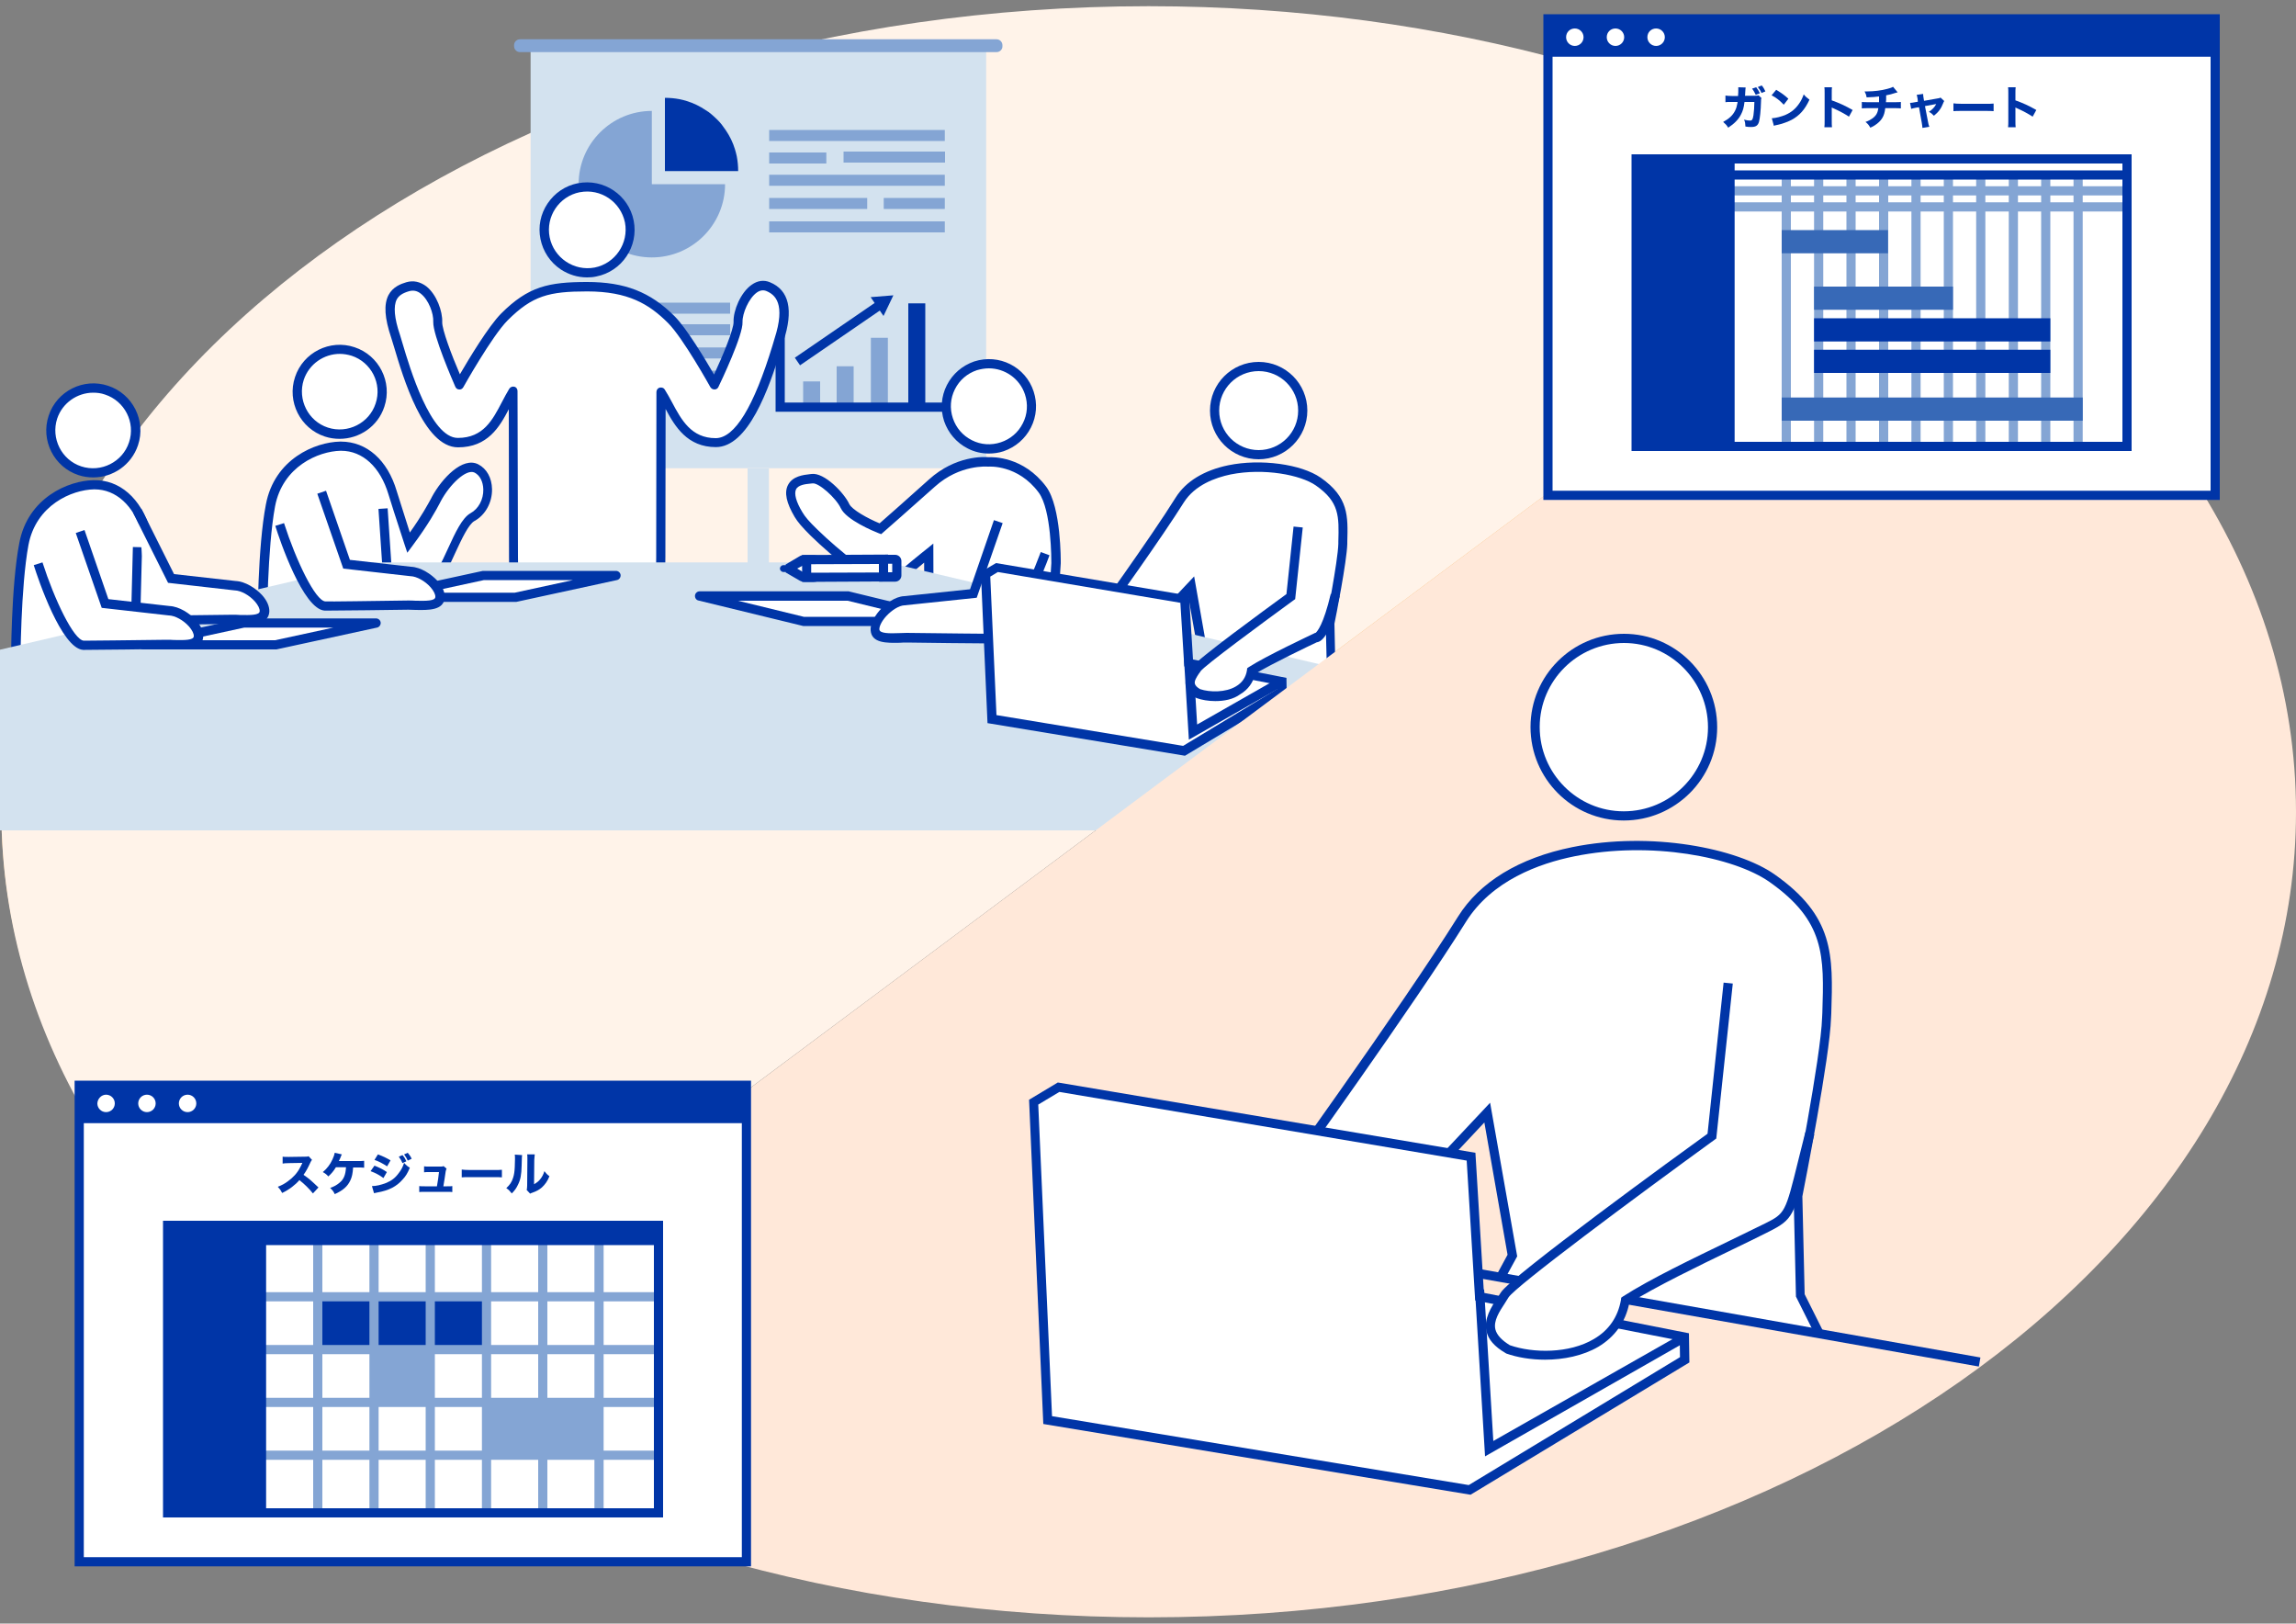
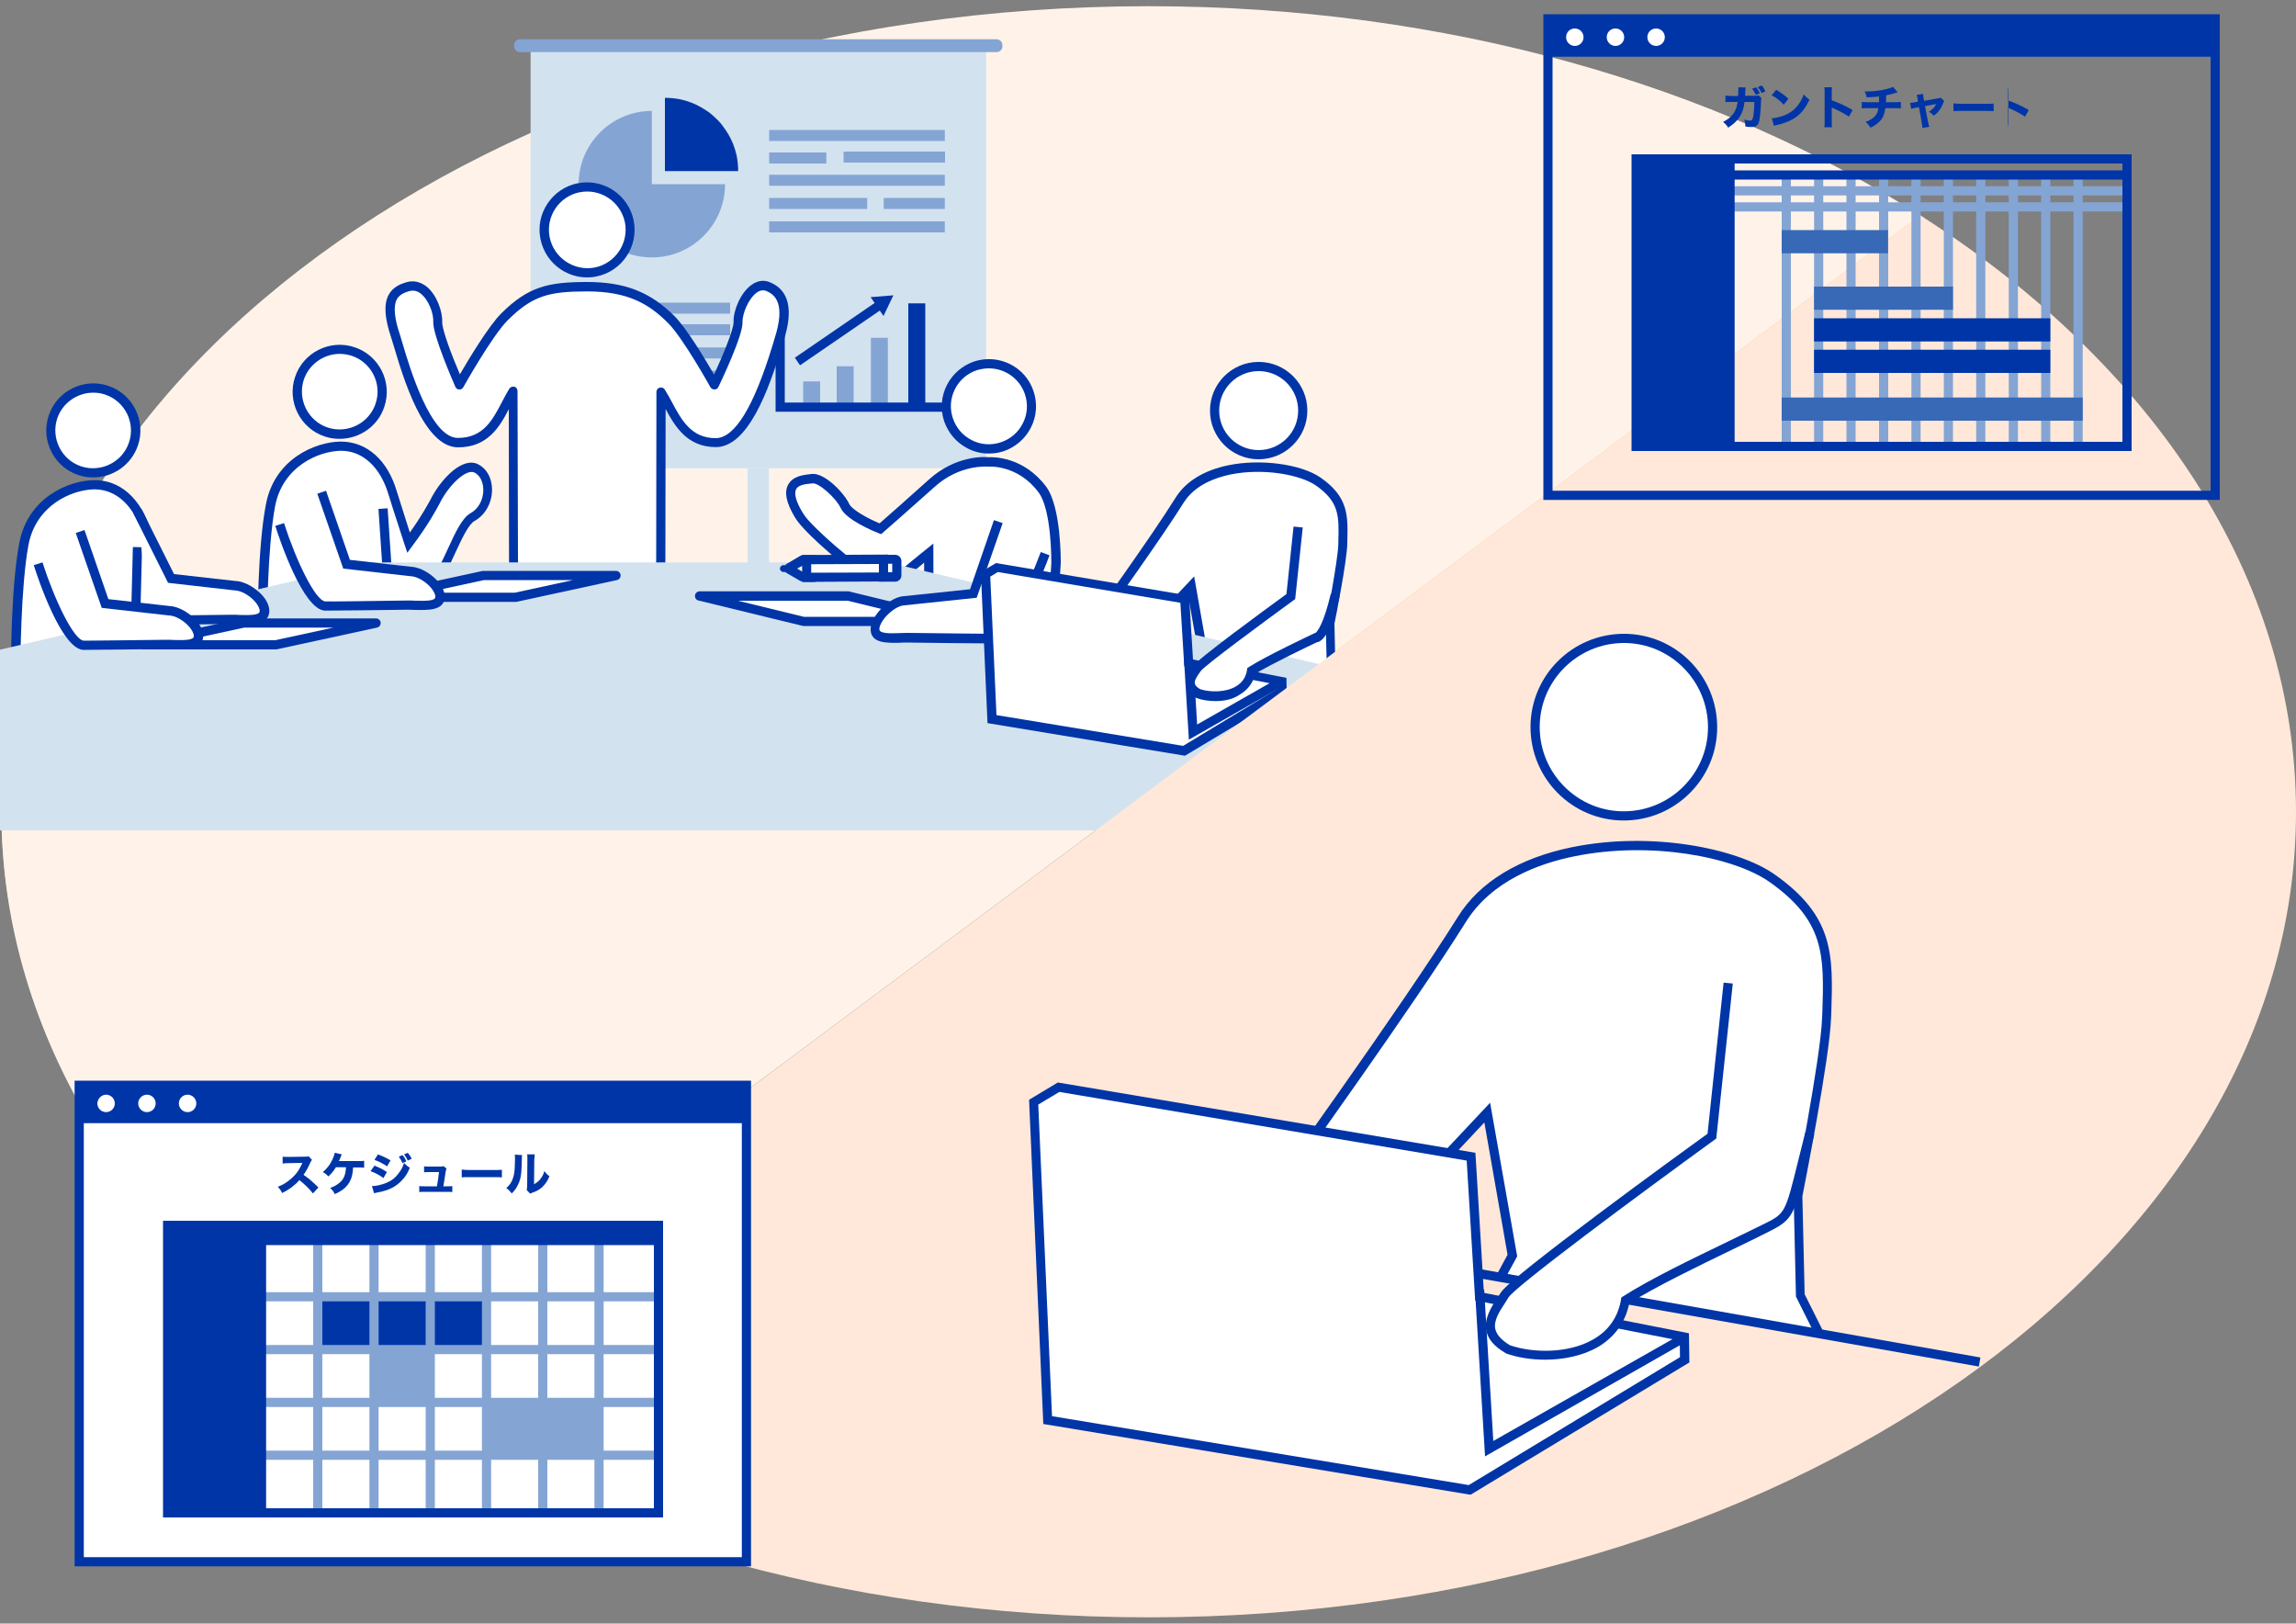
<svg xmlns="http://www.w3.org/2000/svg" version="1.1" id="レイヤー_1" x="0px" y="0px" viewBox="0 0 1000 707" style="enable-background:new 0 0 1000 707;" xml:space="preserve">
  <rect x="0" y="0" width="1000" height="707" fill="#808080" stroke="none" />
  <style type="text/css">
	.st0{fill:#F8BD75;}
	.st1{fill:#FFF3E9;}
	.st2{fill:#D3E2EF;}
	.st3{fill:#84A5D4;}
	.st4{fill:#0035A7;}
	.st5{fill:#FFFFFF;}
	.st6{fill:#FFE8D9;}
	.st7{fill:#3769B7;}
</style>
  <path class="st0" d="M500.3,5.5C224.3,5.5,0.6,161.1,0.6,353.1c0,97.5,57.8,185.7,150.8,248.8L836.3,95.8  C747.6,39.7,629.7,5.5,500.3,5.5z" />
  <path class="st1" d="M500.3,2.7c-276,0-499.7,157-499.7,350.7c0,98.4,57.8,187.4,150.8,251.1L836.3,93.8  C747.6,37.2,629.7,2.7,500.3,2.7z" />
  <g>
    <g>
      <rect x="231.1" y="19.8" class="st2" width="198.4" height="184.1" />
      <rect x="325.6" y="204" class="st2" width="9.3" height="44.9" />
      <path class="st3" d="M434,22.7H226.5c-1.5,0-2.6-1.2-2.6-2.6v-0.4c0-1.5,1.2-2.6,2.6-2.6H434c1.5,0,2.6,1.2,2.6,2.6V20    C436.7,21.5,435.5,22.7,434,22.7z" />
    </g>
    <g>
      <rect x="349.8" y="166.1" class="st3" width="7.4" height="10" />
      <rect x="364.4" y="159.5" class="st3" width="7.4" height="16.5" />
      <rect x="379.3" y="147.1" class="st3" width="7.4" height="28.9" />
      <rect x="395.6" y="132.1" class="st4" width="7.4" height="44" />
      <g>
        <path class="st3" d="M283.9,80.2V48.3c-17.6,0-31.9,14.3-31.9,31.9c0,17.6,14.3,31.9,31.9,31.9s31.9-14.3,31.9-31.9H283.9z" />
        <path class="st4" d="M321.5,74.5c0-2.2-0.2-4.3-0.6-6.4c-0.2-1-0.5-2.1-0.8-3.1c-0.9-3-2.3-5.8-4-8.3c-0.6-0.8-1.2-1.7-1.8-2.5     c-0.6-0.8-1.3-1.5-2.1-2.3c-0.7-0.7-1.5-1.4-2.3-2.1s-1.6-1.3-2.5-1.8c-2.5-1.7-5.3-3.1-8.3-4c-1-0.3-2-0.6-3.1-0.8     c-2.1-0.4-4.2-0.6-6.4-0.6v31.9H321.5z" />
      </g>
      <g>
        <g>
          <rect x="335" y="56.6" class="st3" width="76.5" height="4.8" />
          <rect x="335" y="66.4" class="st3" width="24.9" height="4.8" />
          <rect x="367.4" y="66" class="st3" width="44.2" height="4.8" />
          <rect x="335" y="76.1" class="st3" width="76.5" height="4.8" />
        </g>
        <g>
          <rect x="335" y="86.2" class="st3" width="42.7" height="4.8" />
          <rect x="384.9" y="86.2" class="st3" width="26.6" height="4.8" />
          <rect x="335" y="96.4" class="st3" width="76.5" height="4.8" />
        </g>
      </g>
      <g>
        <g>
          <rect x="253.9" y="131.8" class="st3" width="64.1" height="4.8" />
          <rect x="253.9" y="141.2" class="st3" width="64.1" height="4.8" />
          <rect x="253.9" y="151.3" class="st3" width="64.1" height="4.8" />
        </g>
        <g>
          <rect x="253.9" y="161.4" class="st3" width="35.7" height="4.8" />
          <rect x="295.7" y="161.4" class="st3" width="22.3" height="4.8" />
          <rect x="253.9" y="171.5" class="st3" width="64.1" height="4.8" />
        </g>
      </g>
      <polygon class="st4" points="415.1,179.3 337.8,179.3 337.8,130.9 341.8,130.9 341.8,175.3 415.1,175.3   " />
      <g>
        <rect x="343.3" y="143" transform="matrix(0.825 -0.566 0.566 0.825 -17.978 232.11)" class="st4" width="43.7" height="4" />
        <g>
          <polygon class="st4" points="379.2,129.4 389.1,128.6 384.8,137.6     " />
        </g>
      </g>
    </g>
    <path class="st5" d="M188.8,306.7h-36.7c-19.1,0-37.9-20-37.9-34.2c0,0,0-33.8,3.5-52.4c3.5-18.6,19.9-25.6,30.4-25.8   c10.6-0.2,19,7.4,22.8,20.2c0,0,10.2,32.9,10.8,31.9l16.6,31.7c6,1.3,11.8,2.9,13.7,13.4L188.8,306.7z" />
    <g>
      <g>
        <path class="st5" d="M274.1,96.5c2,10.1-4.6,20-14.7,22c-10.1,2-20-4.6-22-14.7s4.6-20,14.7-22c0,0,0,0,0,0     C262.2,79.7,272.1,86.3,274.1,96.5C274.1,96.5,274.1,96.5,274.1,96.5" />
        <path class="st4" d="M255.7,120.8c-4.1,0-8-1.2-11.5-3.5c-4.6-3.1-7.7-7.8-8.8-13.2c-1.1-5.4,0-10.9,3.1-15.5     c3.1-4.6,7.7-7.7,13.1-8.8l0.1,0c11.2-2.2,22.1,5.1,24.3,16.3l0,0c2.2,11.2-5.1,22.1-16.3,24.3     C258.4,120.7,257,120.8,255.7,120.8z M252.6,83.7l-0.1,0c-9,1.8-14.9,10.6-13.1,19.6c1.8,9,10.6,14.9,19.6,13.2     c9-1.8,14.9-10.6,13.2-19.6l0,0h0C270.3,87.8,261.6,82,252.6,83.7z" />
      </g>
      <g>
        <path class="st5" d="M334.4,124.9c-7.2-2.9-13.3,9.5-13,15.4c0.2,5.4-10.3,27.3-10.3,27.3s-12-21.6-18.8-28.4     c-9.1-9.1-19-14.4-36.7-14.4c-17.1,0-25,2.1-36,13.2c-7,7-19.7,29.6-19.7,29.6s-9.7-21.9-9.4-27.3c0.3-5.9-4.8-17.8-13-15.4     c-6.4,1.8-10.6,6-5.3,21.6c2.4,7,11.8,46.3,27.2,46.3c15.5,0,18.7-13.8,24.1-22.4c0,0,0.2,58.1,0.2,72.3l0.8,64.2H287l0.8-64.2     c0-14.2,0.1-72,0.1-72c5.4,8.4,9.1,22.2,23.9,22.2c15.4,0,25.2-37.5,27.5-44.6C344,133.6,340.6,127.4,334.4,124.9z" />
        <path class="st4" d="M287,308.9h-62.5c-1.1,0-2-0.9-2-2l-0.8-64.2c0-10.9-0.1-48.1-0.1-64.5c-4,7.7-9.2,16.6-22.1,16.6     c-15,0-24-30.7-27.9-43.8c-0.5-1.7-0.9-3-1.2-3.9c-2.9-8.6-3.3-14.5-1.2-18.6c1.9-3.6,5.4-4.9,7.8-5.6c3.1-0.9,6-0.2,8.7,1.8     c4.5,3.6,7.1,10.9,6.9,15.6c-0.1,3.1,4.1,14.4,7.7,22.7c3.9-6.7,12.5-21,18-26.5c11.8-11.8,20.7-13.7,37.4-13.7     c16.4,0,27.5,4.3,38.1,14.9c5.3,5.3,13.5,19,17.2,25.4c3.9-8.4,8.6-19.8,8.5-22.9c-0.2-4.9,3.1-12.9,7.9-16.2     c2.5-1.8,5.3-2.2,7.9-1.1c8.4,3.4,10.4,12.1,5.9,25.8c-0.2,0.6-0.5,1.5-0.8,2.6c-5.6,18.6-14.7,43.4-28.6,43.4     c-12.4,0-17.8-8.9-21.9-16.6c0,16.2-0.1,53.5-0.1,64.4l-0.8,64.2C288.9,308,288,308.9,287,308.9z M226.5,304.9H285l0.8-62.2     c0-14,0.1-71.4,0.1-72c0-0.9,0.6-1.7,1.4-1.9c0.9-0.2,1.8,0.1,2.2,0.8c1.1,1.7,2.1,3.6,3.2,5.6c4.1,7.7,8.4,15.6,19,15.6     c8.3,0,16.6-13.6,24.8-40.5c0.3-1.1,0.6-2,0.8-2.7c5-15.4,0.3-19.3-3.6-20.9l0,0c-1.3-0.5-2.7-0.3-4.1,0.7     c-3.5,2.5-6.3,9.1-6.2,12.8c0.3,5.7-9.4,26-10.5,28.3c-0.3,0.7-1,1.1-1.7,1.1c-0.8,0-1.4-0.4-1.8-1c-0.1-0.2-11.9-21.4-18.4-27.9     c-8.3-8.3-17.4-13.8-35.3-13.8c-16.5,0-23.8,1.8-34.6,12.6c-6.8,6.8-19.2,28.9-19.3,29.1c-0.4,0.7-1.1,1.1-1.8,1     c-0.8,0-1.4-0.5-1.7-1.2c-1-2.3-9.8-22.5-9.6-28.2c0.2-3.7-2-9.6-5.4-12.3c-1.6-1.3-3.3-1.6-5.1-1.1c-2.8,0.8-4.5,1.9-5.4,3.6     c-1.5,2.9-1.1,8.1,1.4,15.4c0.3,0.9,0.7,2.3,1.2,4c3,10.1,12.1,40.9,24,40.9c11.2,0,15.2-8,19.2-15.6c1.1-2.1,2.1-4,3.2-5.8     c0.5-0.8,1.4-1.1,2.2-0.9c0.9,0.2,1.4,1,1.4,1.9c0,0.6,0.2,58.3,0.2,72.3L226.5,304.9z" />
      </g>
    </g>
    <g>
      <path class="st5" d="M413.1,182.8c3.2,9.7,13.7,15,23.4,11.8c9.7-3.2,15-13.7,11.8-23.4c-3.2-9.7-13.7-15-23.4-11.8    C415.1,162.6,409.9,173.1,413.1,182.8z" />
      <path class="st4" d="M430.7,197.5c-3.2,0-6.3-0.7-9.2-2.2c-4.9-2.5-8.5-6.7-10.3-11.9c-1.7-5.2-1.3-10.8,1.2-15.7    c2.5-4.9,6.7-8.5,11.9-10.3c10.8-3.5,22.4,2.3,25.9,13.1c1.7,5.2,1.3,10.8-1.2,15.7c-2.5,4.9-6.7,8.5-11.9,10.3    C435,197.2,432.8,197.5,430.7,197.5z M430.7,160.4c-1.7,0-3.5,0.3-5.2,0.8c-4.2,1.4-7.6,4.3-9.6,8.3s-2.3,8.4-0.9,12.6l0,0    c1.4,4.2,4.3,7.6,8.3,9.6c3.9,2,8.4,2.3,12.6,0.9c4.2-1.4,7.6-4.3,9.6-8.3c2-3.9,2.3-8.4,0.9-12.6    C444.1,164.8,437.6,160.4,430.7,160.4z" />
    </g>
    <g>
      <path class="st5" d="M165.5,176.4c-3.2,9.7-13.7,15-23.4,11.8c-9.7-3.2-15-13.7-11.8-23.4c3.2-9.7,13.7-15,23.4-11.8    C163.4,156.3,168.7,166.7,165.5,176.4z" />
      <path class="st4" d="M147.9,191.1c-2.1,0-4.3-0.3-6.4-1c-10.7-3.5-16.6-15.2-13-25.9c3.5-10.7,15.2-16.6,25.9-13    c10.7,3.5,16.6,15.2,13,25.9C164.6,185.7,156.5,191.1,147.9,191.1z M148,154.1c-6.9,0-13.4,4.4-15.7,11.3    c-2.8,8.6,1.9,18,10.5,20.8c8.6,2.8,18-1.9,20.8-10.5l0,0c2.9-8.6-1.9-18-10.5-20.8C151.4,154.4,149.7,154.1,148,154.1z" />
    </g>
    <g>
      <path class="st5" d="M583.7,298.6l-3.8-7.7l-0.5-19.3c0,0,5.3-26.9,5.6-34.7c0.4-11.8,0.9-19-10.7-27.1    c-12.1-8.5-48.6-10.7-60.3,8c-11.1,17.8-37.8,54.7-37.8,54.7l18.7,8.4l24-25.6l4.9,27.8l-2.4,4.5" />
      <path class="st4" d="M581.9,299.5l-4-8.1l-0.5-20l0-0.2c0.1-0.3,5.3-26.8,5.5-34.4l0-0.9c0.3-11.1,0.5-17.3-9.8-24.5    c-6.6-4.6-22.6-7.7-37.1-4.8c-6.7,1.4-15.6,4.6-20.4,12.2c-9.6,15.3-30.8,44.9-36.5,52.8l15.2,6.8l25.8-27.4l5.7,32.4l-2.8,5.1    l-3.5-1.9l2.1-3.9l-4.1-23.2l-22.3,23.7l-22.2-10l1.4-2c0.3-0.4,26.8-37.1,37.7-54.6c4.4-7,12.3-11.8,22.9-14    c14.1-2.9,31.7-0.5,40.2,5.4c12.2,8.5,11.9,16.7,11.6,27.9l0,0.9c-0.2,7.6-5,32-5.6,34.8l0.4,18.7l3.6,7.3L581.9,299.5z" />
    </g>
    <path class="st5" d="M523.9,281.7c-0.1,0-0.2-0.1-0.3-0.2c-0.1-0.2-0.1-0.4,0.1-0.6l37.1-29.2c0.2-0.1,0.4-0.1,0.6,0.1   c0.1,0.2,0.1,0.4-0.1,0.6l-37.1,29.2C524,281.7,524,281.7,523.9,281.7z" />
    <path class="st5" d="M81.4,323.5H44.7c-19.1,0-37.9-20-37.9-34.2c0,0,0-33.8,3.5-52.4c3.5-18.6,19.9-25.6,30.4-25.8   c10.6-0.2,19,7.4,22.8,20.2c0,0,10.2,32.9,10.8,31.9L91,294.8c6,1.3,11.8,2.9,13.7,13.4L81.4,323.5z" />
    <path class="st4" d="M82,325.5H44.7c-20.1,0-39.9-20.7-39.9-36.2c0-1.4,0-34.2,3.6-52.8c3.7-19.8,21.4-27.2,32.3-27.4   c11.4-0.3,20.7,7.9,24.8,21.6c3.7,12,8,25.2,9.8,29.8l17,32.6c5.4,1.2,12.2,3.3,14.3,14.8l0.2,1.3L82,325.5z M41.2,213.1   c-0.1,0-0.2,0-0.3,0c-9.6,0.2-25.2,6.8-28.5,24.2c-3.4,18.2-3.5,51.7-3.5,52c0,13.5,18.1,32.2,35.9,32.2h36.1l21.6-14.2   c-1.8-7.7-5.9-9.2-11.9-10.5l-0.9-0.2l-16.9-32.4c-1.4-2.1-3.8-9-11-32.3C58.2,220.1,50.5,213.1,41.2,213.1z" />
    <g>
      <path class="st5" d="M58.1,193.2c-3.2,9.7-13.7,15-23.4,11.8c-9.7-3.2-15-13.7-11.8-23.4c3.2-9.7,13.7-15,23.4-11.8    C56.1,173.1,61.3,183.5,58.1,193.2z" />
      <path class="st4" d="M40.6,207.9c-2.1,0-4.3-0.3-6.4-1c-10.7-3.5-16.6-15.2-13-25.9c3.5-10.7,15.2-16.6,25.9-13    c10.7,3.5,16.6,15.2,13,25.9C57.2,202.5,49.2,207.9,40.6,207.9z M40.6,171c-6.9,0-13.4,4.4-15.7,11.3c-2.8,8.6,1.9,18,10.5,20.8    c8.6,2.8,18-1.9,20.8-10.5c2.9-8.6-1.9-18-10.5-20.8C44,171.2,42.3,171,40.6,171z" />
    </g>
    <rect x="46.9" y="248.9" transform="matrix(2.538864e-02 -1 1 2.538864e-02 -192.855 303.987)" class="st4" width="25.2" height="4" />
    <g>
      <path class="st5" d="M405.9,210.4c11.7-10.6,24.5-9.2,24.5-9.2s13.7-1.2,23.6,12.1c6.2,8.5,5.9,32,5.9,32l-3.9,60.4l-51.3,0    l-0.3-64.9c0,0-11,8.7-15.1,13c-2.3,2.4-8.3,0.1-10.9-2c0,0-13.3-9.4-24-19.9c-3.7-3.7-5.4-5.6-6.7-7.8    c-9.2-15.5,2.9-15.2,5.9-15.6c4.2-0.6,12.3,7.5,14.4,12c2.2,4.7,15.4,9.9,15.4,9.9S395.2,220.1,405.9,210.4z" />
      <path class="st4" d="M457.9,307.7l-55.2,0l-0.2-62.7c-3.5,2.9-9.1,7.5-11.7,10.2c-3.3,3.4-10.4,0.7-13.5-1.8    c-1-0.7-13.8-9.9-24.2-20.1c-3.9-3.9-5.6-5.9-7-8.2c-3.6-6.1-4.6-10.6-2.9-13.9c2-3.9,6.8-4.4,9.4-4.7c0.3,0,0.6-0.1,0.8-0.1    c5.6-0.8,14.3,8.3,16.5,13.1c1.2,2.5,8.1,6.3,13.2,8.4c3-2.6,12.6-11.1,21.5-19.1c11.6-10.5,24.1-9.9,25.9-9.7    c1.9-0.1,15.3-0.4,25.2,12.9c6.5,8.9,6.3,32.2,6.3,33.2l0,0.1L457.9,307.7z M406.7,303.7l47.5,0l3.7-58.5c0-1.2,0.1-23.1-5.5-30.7    c-9.1-12.3-21.7-11.3-21.8-11.3l-0.2,0l-0.2,0c-0.1,0-12.1-1.1-23,8.7l0,0c-10.7,9.6-22.4,19.8-22.5,19.9l-0.9,0.8l-1.1-0.4    c-2.3-0.9-14.1-5.8-16.5-10.9c-2.1-4.5-9.7-11.2-12.3-10.8c-0.3,0-0.6,0.1-1,0.1c-2,0.2-5.2,0.5-6.2,2.5c-0.9,1.9,0,5.4,2.8,10    c1.2,2,2.7,3.8,6.4,7.4c10.5,10.3,23.6,19.6,23.8,19.7l0.1,0.1c2.5,2,7.1,3.3,8.2,2.2c4.1-4.4,14.8-12.8,15.3-13.2l3.2-2.6    L406.7,303.7z" />
    </g>
    <rect x="154.7" y="231.7" transform="matrix(2.646057e-02 -1 1 2.646057e-02 -71.062 394.202)" class="st4" width="24.2" height="3.8" />
    <g>
      <path class="st5" d="M207.5,204c-5.3-2.7-13.5,5.9-17.5,13.4c-1.7,3.1-4.7,9.1-12,18.9c-3.1-9.3-7-21.8-7-21.8    c-3.8-12.8-12.3-20.3-22.8-20.2c-10.6,0.2-26.9,7.2-30.4,25.8c-3.5,18.6-3.5,52.4-3.5,52.4c0,14.1,18.7,34.2,37.9,34.2h36.7    l23.3-15.3c-2-10.4-7.7-12.1-13.7-13.4L187,255c7-3.6,12.4-26.2,18.8-29.8C214,220.6,214.6,207.6,207.5,204z" />
      <path class="st4" d="M189.4,308.7h-37.3c-20.1,0-39.9-20.7-39.9-36.2c0-1.4,0-34.2,3.6-52.8c3.7-19.8,21.4-27.2,32.3-27.4    c0.1,0,0.3,0,0.4,0c11.2,0,20.3,8,24.3,21.6c0,0.1,3,9.5,5.7,18c5.2-7.3,7.8-12.2,9.3-14.9l0.3-0.6c4.3-8,13.4-17.7,20.2-14.2    c3.7,1.9,5.9,5.9,6,10.8c0.1,5.8-2.9,11.3-7.7,13.9c-2.5,1.4-5.5,7.8-8.1,13.4c-2.9,6.4-5.7,12.4-9.1,15.3l10.2,20.6    c5.4,1.2,12.2,3.3,14.3,14.8l0.2,1.3L189.4,308.7z M148.6,196.3c-0.1,0-0.2,0-0.3,0c-9.6,0.2-25.2,6.8-28.5,24.2    c-3.4,18.2-3.5,51.7-3.5,52c0,13.5,18.1,32.2,35.9,32.2h36.1l21.6-14.2c-1.8-7.7-5.9-9.2-11.9-10.5l-0.9-0.2l-12.7-25.7l1.8-0.9    c3-1.5,6.2-8.4,9-14.5c3.1-6.8,6.1-13.2,9.7-15.2c3.5-1.9,5.7-6,5.6-10.4c-0.1-3.4-1.5-6.1-3.8-7.3c-3.6-1.8-10.9,5.2-14.8,12.6    l-0.3,0.6c-1.7,3.2-4.9,9.2-11.9,18.6l-2.3,3.1l-1.2-3.6c-3.1-9.3-7-21.7-7-21.8C165.6,203.3,157.9,196.3,148.6,196.3z" />
    </g>
    <rect x="165.7" y="221.4" transform="matrix(0.998 -6.695560e-02 6.695560e-02 0.998 -15.355 11.754)" class="st4" width="4" height="27" />
    <polygon class="st2" points="591,293.1 591.3,361.6 -16.9,361.6 -17,286.9 162.5,244.9 386.6,244.9  " />
    <g>
      <path class="st5" d="M59.8,222.5l14.7,29.4l27.9,3.2c5.7,0.2,13.1,6.7,12.8,11.3c-0.3,4.6-7.9,3.4-13.9,3.4c0,0-35.1,0.5-36.2,0.4    " />
      <path class="st4" d="M65.8,272.1c-0.5,0-0.8,0-0.9,0l0.3-4c1.1,0,22.1-0.2,36-0.4c1.1,0,2.2,0,3.3,0.1c4.6,0.1,8.5,0.1,8.6-1.6    c0.1-1.1-0.7-2.7-2.1-4.3c-2.4-2.7-6-4.7-8.7-4.8l-0.1,0l-29-3.3L58,223.4l3.6-1.8l14.2,28.4l26.8,3c4.3,0.2,8.8,3.2,11.5,6.1    c2.2,2.4,3.3,5,3.2,7.3c-0.4,5.7-7.2,5.5-12.7,5.4c-1.1,0-2.1-0.1-3.2-0.1C95.9,271.8,70.9,272.1,65.8,272.1z" />
    </g>
    <g>
      <polygon class="st5" points="224.5,260.1 166.8,260.1 210.6,250.6 268.3,250.6   " />
      <path class="st4" d="M224.5,262.1h-57.6c-1,0-1.9-0.8-2-1.8c-0.1-1,0.6-2,1.6-2.2l43.8-9.5c0.1,0,0.3,0,0.4,0h57.6    c1,0,1.9,0.8,2,1.8c0.1,1-0.6,2-1.6,2.2l-43.8,9.5C224.7,262.1,224.6,262.1,224.5,262.1z M185.4,258.1h38.8l25.4-5.5h-38.8    L185.4,258.1z" />
    </g>
    <g>
      <polygon class="st5" points="120.1,280.8 62.4,280.8 106.2,271.2 163.9,271.2   " />
      <path class="st4" d="M120.1,282.8H62.4c-1,0-1.9-0.8-2-1.8c-0.1-1,0.6-2,1.6-2.2l43.8-9.5c0.1,0,0.3,0,0.4,0h57.6    c1,0,1.9,0.8,2,1.8c0.1,1-0.6,2-1.6,2.2l-43.8,9.5C120.3,282.8,120.2,282.8,120.1,282.8z M81,278.8h38.8l25.4-5.5h-38.8L81,278.8z    " />
    </g>
    <g>
      <path class="st5" d="M34.9,231.4l10.8,31.3l27.9,3.2c5.7,0.2,13.1,6.7,12.8,11.3c-0.3,4.6-7.9,3.4-13.9,3.4c0,0-35.1,0.5-36.2,0.4    c-8.5-0.6-19.8-35.5-19.8-35.5" />
      <path class="st4" d="M37.1,283c-0.5,0-0.8,0-0.9,0c-9.4-0.6-19.6-30.8-21.5-36.9l3.8-1.2c5.2,16.2,13.6,33.8,18,34.1    c1.1,0,22.1-0.2,36-0.4c1.1,0,2.2,0,3.3,0.1c4.6,0.1,8.5,0.1,8.6-1.6c0.1-1.1-0.7-2.7-2.1-4.3c-2.4-2.7-6-4.7-8.7-4.8l-0.1,0    l-29.2-3.3L33,232.1l3.8-1.3l10.4,30.1l26.6,3c4.3,0.2,8.8,3.2,11.5,6.1c2.2,2.4,3.3,5,3.2,7.3c-0.4,5.7-7.2,5.5-12.7,5.4    c-1.1,0-2.1-0.1-3.2-0.1C67.2,282.7,42.2,283,37.1,283z" />
    </g>
    <g>
      <polygon class="st5" points="349.9,270.6 414.7,270.6 369.4,259.6 304.6,259.6   " />
      <path class="st4" d="M414.7,272.6h-64.8c-0.2,0-0.3,0-0.5-0.1l-45.2-11c-1-0.2-1.6-1.2-1.5-2.2c0.1-1,1-1.8,2-1.8h64.8    c0.2,0,0.3,0,0.5,0.1l45.2,11c1,0.2,1.6,1.2,1.5,2.2C416.5,271.8,415.7,272.6,414.7,272.6z M350.1,268.6h47.8l-28.7-7h-47.8    L350.1,268.6z" />
    </g>
    <g>
      <path class="st5" d="M140.1,214.4l10.8,31.3l27.9,3.2c5.7,0.2,13.1,6.7,12.8,11.3c-0.3,4.6-7.9,3.4-13.9,3.4    c0,0-35.1,0.5-36.2,0.4c-8.5-0.6-19.8-35.5-19.8-35.5" />
      <path class="st4" d="M142.3,265.9c-0.5,0-0.8,0-0.9,0c-9.4-0.6-19.6-30.8-21.5-36.9l3.8-1.2c5.2,16.2,13.6,33.8,18,34.1    c1.1,0.1,22.1-0.2,36-0.4c1.1,0,2.2,0,3.3,0.1c4.6,0.1,8.5,0.1,8.6-1.6c0.1-1.1-0.7-2.7-2.1-4.3c-2.4-2.7-6-4.7-8.7-4.8l-0.1,0    l-29.2-3.3L138.2,215l3.8-1.3l10.4,30.1l26.6,3c4.3,0.2,8.8,3.2,11.5,6.1c2.2,2.4,3.3,5,3.2,7.3c-0.4,5.7-7.2,5.5-12.7,5.4    c-1.1,0-2.1-0.1-3.2-0.1C172.4,265.6,147.4,265.9,142.3,265.9z" />
    </g>
    <g>
      <path class="st5" d="M434.9,227.3l-10.8,31.3l-30.1,3.2c-5.7,0.2-13.1,8.1-12.8,12.7c0.3,4.6,7.9,3.4,13.9,3.4    c0,0,37.3,0.5,38.3,0.4c8.5-0.6,21.9-36.9,21.9-36.9" />
      <path class="st4" d="M432.6,280.2c-5.3,0-31.9-0.3-37.6-0.4c-1,0-2.1,0-3.1,0.1c-5.5,0.1-12.3,0.3-12.7-5.4    c-0.2-2.5,1.3-5.7,4-8.8c2.5-2.8,6.6-5.9,10.6-6.1l28.7-3l10.4-30.1l3.8,1.3l-11.3,32.5l-31.5,3.3c-2.3,0.1-5.4,2-7.9,4.7    c-2.2,2.4-3.1,4.7-3,5.8c0.1,1.7,4,1.8,8.6,1.6c1.1,0,2.2-0.1,3.3-0.1c14.7,0.2,37,0.4,38.2,0.4c4.4-0.3,13.9-18.7,20.2-35.6    l3.8,1.4c-2.3,6.3-14.3,37.6-23.7,38.2C433.4,280.2,433.1,280.2,432.6,280.2z" />
    </g>
    <g>
      <polygon class="st5" points="517.7,288.6 516,260.9 434.3,247.2 429.3,250.1 432.1,313.1 515.7,327 558.4,301.2 558.3,296.6   " />
      <path class="st4" d="M516.1,329.1l-86-14.2l-2.9-65.8l6.6-3.9l84.1,14.2l1.7,27.8l40.7,8l0.1,7.3L516.1,329.1z M434,311.4    l81.3,13.4l41-24.8l0-1.8l-40.5-8l-1.7-27.7l-79.5-13.4l-3.3,2L434,311.4z" />
    </g>
    <polygon class="st4" points="517.8,322.1 515.7,287.4 519.7,287.2 521.4,315.5 556.3,295.6 558.3,299  " />
    <path class="st5" d="M561.6,260.4l-37,28c0,0-5.3,5.5-5.3,7.1c0,1.7-1,2.9-1,3.6s5.5,3.7,7.1,3.7s11.2,0.5,12.7-0.5   c1.5-1,5.3-4.1,5.7-5.9c0.4-1.7,2.9-4.4,4.7-5.8c1.8-1.5,22.1-11.6,22.1-11.6l4.2-1.5L561.6,260.4z" />
    <path class="st4" d="M529.3,305.3c-3,0-5.9-0.5-8.1-1.3l-0.4-0.2c-2.4-1.4-3.8-3.1-4.3-5.1c-0.7-2.9,1-5.5,2.4-7.5   c0.2-0.3,0.4-0.6,0.6-1c1.9-3.1,30.8-24.2,40.8-31.5l3.1-29.4l4,0.4l-3.3,31.2l-0.7,0.5c-14.7,10.7-38.8,28.5-40.5,30.9   c-0.2,0.3-0.4,0.7-0.7,1c-1,1.5-2.1,3.2-1.8,4.4c0.2,0.8,0.9,1.6,2.3,2.4c4.2,1.4,11.1,1.5,15.6-1.2c2.7-1.6,4.3-3.9,4.8-7l0.1-0.9   l0.7-0.5c7.6-4.9,27.5-14.2,28.3-14.6l0.6-0.3l0.2,0c0.7-0.6,3.4-3.5,6.6-17l3.9,0.9c-3.7,15.9-7.4,19.9-10,20.2   c-2.8,1.3-19.5,9.3-26.8,13.7c-0.9,3.8-3.1,6.9-6.5,8.9C537.1,304.6,533.1,305.3,529.3,305.3z" />
    <g>
      <path class="st5" d="M529,178.8c0,10.6,8.6,19.2,19.2,19.2c10.6,0,19.2-8.6,19.2-19.2s-8.6-19.2-19.2-19.2c0,0,0,0,0,0    C537.5,159.6,529,168.2,529,178.8z" />
      <path class="st4" d="M548.2,200c-11.7,0-21.2-9.5-21.2-21.2v0c0-11.7,9.5-21.2,21.2-21.2c11.7,0,21.2,9.5,21.2,21.2    S559.8,200,548.2,200z M531,178.8c0,9.5,7.7,17.2,17.2,17.2s17.2-7.7,17.2-17.2s-7.7-17.2-17.2-17.2    C538.7,161.6,531,169.3,531,178.8L531,178.8z" />
    </g>
    <g>
      <path class="st4" d="M339.7,247.6L339.7,247.6c0-0.8,0.7-1.5,1.5-1.5l7.7,0c0.4,0,0.6,0.3,0.7,0.6l0,1.7c0,0.4-0.3,0.6-0.6,0.7    l-7.7,0C340.4,249.1,339.7,248.4,339.7,247.6z" />
      <g>
        <path class="st5" d="M354.6,243.6l-4.5,0c-0.3,0-0.5,0.1-0.7,0.2l-5.2,3.1l0,1.2l5.2,3c0.2,0.1,0.5,0.2,0.7,0.2l4.5,0     c0.7,0,1.3-0.6,1.3-1.3l0-5.2C355.9,244.2,355.3,243.6,354.6,243.6z" />
        <path class="st4" d="M350.2,253.4c-0.6,0-1.2-0.2-1.8-0.5l-6.2-3.6l0-3.5l6.1-3.6c0.5-0.3,1.1-0.5,1.8-0.5l4.5,0     c0.8,0,1.7,0.3,2.3,0.9c0.6,0.6,1,1.4,1,2.3l0,5.2c0,1.8-1.4,3.3-3.3,3.3L350.2,253.4C350.2,253.4,350.2,253.4,350.2,253.4z      M347.2,247.6l3.2,1.9l3.6,0l0-3.7l-3.5,0L347.2,247.6z M354.6,245.6L354.6,245.6C354.6,245.6,354.6,245.6,354.6,245.6     L354.6,245.6z" />
      </g>
      <g>
        <rect x="351.4" y="243.6" transform="matrix(1 -4.844656e-03 4.844656e-03 1 -1.194 1.786)" class="st5" width="33.5" height="7.7" />
        <path class="st4" d="M349.4,253.4l-0.1-11.7l37.5-0.2l0.1,11.7L349.4,253.4z M353.3,245.7l0,3.7l29.5-0.1l0-3.7L353.3,245.7z" />
      </g>
      <g>
        <path class="st5" d="M390.7,250.5l0-6.3c0-0.4-0.3-0.7-0.7-0.7l-5.1,0l0,7.7l5.1,0C390.4,251.2,390.7,250.9,390.7,250.5z" />
        <path class="st4" d="M382.9,253.3l-0.1-11.7l7.1,0c0.7,0,1.4,0.3,1.9,0.8c0.5,0.5,0.8,1.2,0.8,1.9l0,6.3c0,0.7-0.3,1.4-0.8,1.9     c-0.5,0.5-1.2,0.8-1.9,0.8L382.9,253.3z M388.7,250.5L388.7,250.5L388.7,250.5z M386.8,245.5l0,3.7l1.8,0l0-3.7L386.8,245.5z" />
      </g>
    </g>
  </g>
  <path class="st6" d="M838.4,95.1c-0.1-0.1-0.3-0.2-0.4-0.3c-0.4-0.3-0.8-0.5-1.2-0.8c-0.1-0.1-0.3-0.2-0.4-0.3L655.7,228.5l0,0  l-284.3,212h0l-220,164.1c0.1,0.1,0.3,0.2,0.4,0.3c0.4,0.3,0.8,0.5,1.2,0.8c0.1,0.1,0.3,0.2,0.4,0.3  c89.9,60.9,212.1,98.3,346.9,98.3c276,0,499.7-157,499.7-350.7C1000,251.2,937.7,159.2,838.4,95.1z" />
  <g>
    <g>
-       <rect x="674.2" y="8.2" class="st5" width="290.6" height="207.5" />
      <path class="st4" d="M966.8,217.7H672.2V6.2h294.6V217.7z M676.2,213.7h286.6V10.2H676.2V213.7z" />
    </g>
    <rect x="674.2" y="8.2" class="st4" width="290.6" height="16.5" />
    <g>
      <path class="st5" d="M685.9,12.4L685.9,12.4c2.1,0,3.8,1.7,3.8,3.8v0c0,2.1-1.7,3.8-3.8,3.8l0,0c-2.1,0-3.8-1.7-3.8-3.8v0    C682.1,14,683.8,12.4,685.9,12.4z" />
      <path class="st5" d="M703.6,12.4L703.6,12.4c2.1,0,3.8,1.7,3.8,3.8v0c0,2.1-1.7,3.8-3.8,3.8l0,0c-2.1,0-3.8-1.7-3.8-3.8v0    C699.8,14,701.5,12.4,703.6,12.4z" />
      <path class="st5" d="M721.3,12.4L721.3,12.4c2.1,0,3.8,1.7,3.8,3.8v0c0,2.1-1.7,3.8-3.8,3.8h0c-2.1,0-3.8-1.7-3.8-3.8v0    C717.5,14,719.2,12.4,721.3,12.4z" />
    </g>
    <g>
      <g>
        <rect x="755.2" y="81.1" class="st3" width="171.2" height="4" />
        <rect x="755.2" y="88.1" class="st3" width="171.2" height="4" />
        <rect x="776" y="76.2" class="st3" width="4" height="118.2" />
        <rect x="790.1" y="76.2" class="st3" width="4" height="118.2" />
        <rect x="804.2" y="76.2" class="st3" width="4" height="118.2" />
        <rect x="818.4" y="76.2" class="st3" width="4" height="118.2" />
        <rect x="832.5" y="76.2" class="st3" width="4" height="118.2" />
        <rect x="846.6" y="76.2" class="st3" width="4" height="118.2" />
        <rect x="860.7" y="76.2" class="st3" width="4" height="118.2" />
        <rect x="874.9" y="76.2" class="st3" width="4" height="118.2" />
        <rect x="889" y="76.2" class="st3" width="4" height="118.2" />
        <rect x="903.1" y="76.2" class="st3" width="4" height="118.2" />
        <rect x="755.2" y="74.2" class="st4" width="171.2" height="4" />
        <path class="st4" d="M928.4,196.4H710.6V67.2h217.8V196.4z M714.6,192.4h209.8V71.2H714.6V192.4z" />
        <rect x="712.6" y="69.2" class="st4" width="42.9" height="125.2" />
      </g>
      <rect x="776" y="100.2" class="st7" width="46.3" height="10.1" />
      <rect x="790.1" y="124.8" class="st7" width="60.5" height="10.1" />
      <rect x="790.1" y="138.6" class="st4" width="102.9" height="10.1" />
      <rect x="790.1" y="152.3" class="st4" width="102.9" height="10.1" />
      <rect x="776" y="173.1" class="st7" width="131.1" height="10.1" />
    </g>
    <g>
      <g>
        <path class="st4" d="M757,41.6c0.1-0.9,0.1-1.9,0.1-2.8c0-0.3,0-0.5,0-0.8l3.2,0.1c-0.1,0.7-0.1,0.7-0.2,2.4c0,0.4,0,0.5-0.1,1.2     h4.4c0.7,0,1,0,1.5-0.2l1.3,1.2c-0.2,0.4-0.2,0.6-0.2,1.4c-0.1,4.1-0.5,7.6-0.9,9c-0.5,1.6-1.4,2.2-3.4,2.2c-0.8,0-1.3,0-2.5-0.2     c-0.1-1.5-0.1-1.9-0.6-3c1.1,0.3,2,0.4,2.6,0.4c0.9,0,1.2-0.4,1.5-2.3c0.2-1.4,0.4-3.9,0.4-5.8l-4.3,0c-0.3,2.5-0.7,3.9-1.6,5.6     c-1.1,2.1-2.9,3.9-5.5,5.6c-0.8-1.3-1.2-1.6-2.2-2.5c2.6-1.4,4.2-2.9,5.2-4.9c0.5-1,0.8-2,1-3.2l0.1-0.6h-2.6c-2,0-2,0-2.7,0.1     l0-2.9c0.8,0.1,1.3,0.2,2.8,0.2H757z M764.9,38c0.7,0.9,1.1,1.6,1.6,2.6l-1.8,0.7c-0.5-1-0.9-1.8-1.6-2.7L764.9,38z M767.3,37.2     c0.7,0.8,1.2,1.7,1.6,2.6l-1.7,0.7c-0.4-1-0.8-1.6-1.6-2.6L767.3,37.2z" />
        <path class="st4" d="M773.6,39.1c2.6,1.6,3.7,2.4,5.3,3.9l-2,2.6c-1.7-1.8-3.3-3.1-5.3-4.1L773.6,39.1z M771.7,51.5     c1.8-0.1,4.1-0.7,6-1.5c2.5-1.1,4.3-2.6,5.9-4.9c0.9-1.3,1.4-2.4,2-4c0.9,1.1,1.3,1.4,2.5,2.3c-2,4.3-4.3,6.9-7.8,8.8     c-1.6,0.8-3.9,1.7-5.8,2.1c-0.5,0.1-0.5,0.1-0.9,0.2c-0.5,0.1-0.6,0.1-1,0.3L771.7,51.5z" />
        <path class="st4" d="M794.6,55.3c0.1-0.8,0.1-1.5,0.1-2.8V40.7c0-1.4,0-2-0.1-2.7h3.3c-0.1,0.8-0.1,1.2-0.1,2.7v3     c3.1,1.1,5.8,2.3,9.1,4.2l-1.6,2.9c-1.8-1.2-4.4-2.6-6.7-3.6c-0.4-0.2-0.5-0.2-0.8-0.4v5.8c0,1.3,0,2,0.1,2.8H794.6z" />
        <path class="st4" d="M826.5,40.2c-0.4,0.1-0.4,0.1-1.1,0.3c-1.6,0.5-2.2,0.7-3.9,1c0,1.7,0,2.4-0.1,3h3.7c1.4,0,2,0,2.8-0.1v2.8     c-0.8-0.1-1.5-0.1-2.8-0.1h-4c-0.2,1.8-0.6,3.2-1.3,4.3c-0.7,1.2-1.9,2.3-3.3,3.2c-0.6,0.4-1,0.6-1.9,1c-0.7-1.2-1-1.6-2.1-2.5     c1.4-0.5,2.1-0.9,3.1-1.6c1.6-1.2,2.2-2.4,2.5-4.4h-4.4c-1.3,0-2.1,0-2.8,0.1v-2.8c0.8,0.1,1.4,0.1,2.9,0.1h4.6     c0-0.5,0-1.5,0-2.3V42c-1.6,0.2-2.4,0.3-5.4,0.4c-0.2-1.1-0.3-1.4-0.9-2.6c0.6,0,1,0,1.3,0c2.7,0,6.1-0.4,8.6-1.1     c1.1-0.3,1.8-0.5,2.5-0.9L826.5,40.2z" />
        <path class="st4" d="M835.2,43.1c-0.2-1-0.2-1.2-0.4-1.8l2.8-0.4c0,0.7,0.1,1.2,0.2,1.8l0.2,1.2l5.7-1c0.8-0.1,1.1-0.2,1.5-0.4     l1.6,1.5c-0.2,0.3-0.3,0.4-0.5,1c-0.9,2.3-2,3.8-4,5.4c-0.9-0.9-1.2-1.2-2.2-1.7c1.4-0.9,2.5-2,3.2-3.4l-4.9,0.9l1.3,6.7     c0.2,1.2,0.3,1.5,0.6,2.3l-3,0.5c-0.1-0.8-0.1-1.3-0.3-2.3l-1.2-6.7l-1.3,0.2c-1.1,0.2-1.4,0.3-2.1,0.5l-0.5-2.6     c0.7,0,1.1-0.1,2.2-0.3l1.2-0.2L835.2,43.1z" />
        <path class="st4" d="M850.8,45c0.9,0.1,1.6,0.2,3.7,0.2h10.1c2,0,2.7,0,3.7-0.1v3.3c-0.8-0.1-2.1-0.1-3.7-0.1h-10.1     c-1.7,0-2.9,0-3.7,0.1V45z" />
-         <path class="st4" d="M874.6,55.3c0.1-0.8,0.1-1.5,0.1-2.8V40.7c0-1.4,0-2-0.1-2.7h3.3c-0.1,0.8-0.1,1.2-0.1,2.7v3     c3.1,1.1,5.8,2.3,9.1,4.2l-1.6,2.9c-1.8-1.2-4.4-2.6-6.7-3.6c-0.4-0.2-0.5-0.2-0.8-0.4v5.8c0,1.3,0,2,0.1,2.8H874.6z" />
+         <path class="st4" d="M874.6,55.3c0.1-0.8,0.1-1.5,0.1-2.8V40.7c0-1.4,0-2-0.1-2.7c-0.1,0.8-0.1,1.2-0.1,2.7v3     c3.1,1.1,5.8,2.3,9.1,4.2l-1.6,2.9c-1.8-1.2-4.4-2.6-6.7-3.6c-0.4-0.2-0.5-0.2-0.8-0.4v5.8c0,1.3,0,2,0.1,2.8H874.6z" />
      </g>
    </g>
  </g>
  <g>
    <g>
      <rect x="34.5" y="472.6" class="st5" width="290.6" height="207.5" />
      <path class="st4" d="M327.2,682.1H32.5V470.6h294.6V682.1z M36.5,678.1h286.6V474.6H36.5V678.1z" />
    </g>
    <rect x="34.5" y="472.6" class="st4" width="290.6" height="16.5" />
    <g>
      <path class="st5" d="M46.2,476.7L46.2,476.7c2.1,0,3.8,1.7,3.8,3.8l0,0c0,2.1-1.7,3.8-3.8,3.8h0c-2.1,0-3.8-1.7-3.8-3.8l0,0    C42.5,478.4,44.2,476.7,46.2,476.7z" />
      <path class="st5" d="M64,476.7L64,476.7c2.1,0,3.8,1.7,3.8,3.8l0,0c0,2.1-1.7,3.8-3.8,3.8h0c-2.1,0-3.8-1.7-3.8-3.8l0,0    C60.2,478.4,61.9,476.7,64,476.7z" />
      <path class="st5" d="M81.7,476.7L81.7,476.7c2.1,0,3.8,1.7,3.8,3.8l0,0c0,2.1-1.7,3.8-3.8,3.8h0c-2.1,0-3.8-1.7-3.8-3.8l0,0    C77.9,478.4,79.6,476.7,81.7,476.7z" />
    </g>
    <rect x="138.4" y="564.7" class="st4" width="73.5" height="23" />
    <rect x="162.9" y="588.2" class="st3" width="24.5" height="23" />
    <rect x="211.9" y="610.2" class="st3" width="49" height="23" />
    <rect x="136.4" y="540.6" class="st3" width="4" height="118.2" />
    <rect x="160.9" y="540.6" class="st3" width="4" height="118.2" />
    <rect x="185.4" y="540.6" class="st3" width="4" height="118.2" />
    <rect x="209.9" y="540.6" class="st3" width="4" height="118.2" />
    <rect x="114.8" y="562.7" class="st3" width="170.9" height="4" />
    <rect x="114.8" y="585.7" class="st3" width="170.9" height="4" />
    <rect x="114.8" y="608.7" class="st3" width="170.9" height="4" />
    <rect x="114.8" y="631.7" class="st3" width="170.9" height="4" />
    <rect x="234.4" y="540.6" class="st3" width="4" height="118.2" />
    <rect x="258.9" y="540.6" class="st3" width="4" height="118.2" />
    <path class="st4" d="M288.7,660.8H71V531.6h217.8V660.8z M75,656.8h209.8V535.6H75V656.8z" />
    <rect x="73" y="533.6" class="st4" width="42.9" height="125.2" />
    <rect x="73" y="533.6" class="st4" width="213.8" height="8.6" />
    <g>
      <g>
        <path class="st4" d="M136.3,519.7c-1.7-2.1-3.7-4.1-5.9-5.8c-1.8,2.1-4.4,4.1-7.5,5.6c-0.7-1.3-0.9-1.6-1.9-2.7     c1.8-0.7,2.9-1.3,4.4-2.4c2.2-1.6,4-3.5,5.2-5.8c0.3-0.4,0.6-1.2,1.1-2.2l-5.8,0.1c-1.7,0-2,0.1-2.8,0.2l0-3     c0.6,0.1,1.2,0.1,2.4,0.1c0.1,0,0.2,0,0.4,0l6.8-0.1c1.1,0,1.2,0,1.7-0.2l1.5,1.6c-0.3,0.3-0.4,0.5-0.7,1.1c-1,2.2-1.9,3.9-3,5.4     c2.6,1.8,3.1,2.3,6.5,5.5L136.3,519.7z" />
        <path class="st4" d="M153.8,508.4c-0.2,2.7-0.5,4.1-1.2,5.6c-1.2,2.6-3.2,4.4-6.8,6c-0.6-1.3-1-1.7-2-2.7c1.7-0.6,2.8-1.2,4-2.2     c1.9-1.5,2.7-3.4,2.9-6.8h-4.4c-1.1,1.8-1.9,2.7-3.3,4c-0.8-0.9-1.2-1.2-2.4-1.9c1.8-1.5,3.2-3.3,4.2-5.5c0.6-1.3,0.8-2,1-2.9     l3.1,0.7c-0.2,0.3-0.2,0.3-0.7,1.6c-0.3,0.7-0.3,0.7-0.6,1.3h8.2c1.4,0,1.9,0,2.8-0.1v3c-0.8-0.1-1.8-0.1-2.8-0.1H153.8z" />
        <path class="st4" d="M163.1,507.6c2.2,0.9,3.7,1.6,5.4,2.8L167,513c-1.6-1.2-3.4-2.2-5.6-3L163.1,507.6z M162,516.5     c1.8,0,3.9-0.5,6-1.3c2.5-1,4.1-2.2,5.7-4.4c1.1-1.4,1.7-2.6,2.3-4.4c1.1,1.2,1.5,1.5,2.5,2.1c-1,2.4-1.8,3.7-3.1,5.1     c-2.7,3.1-6,4.8-11.1,5.7c-0.6,0.1-1,0.2-1.4,0.3L162,516.5z M164.6,502.7c2.2,0.8,3.8,1.6,5.5,2.6l-1.5,2.6     c-2-1.3-3.7-2.2-5.5-2.8L164.6,502.7z M175.3,503c0.8,0.9,1.2,1.6,1.7,2.7l-1.7,0.8c-0.5-1.1-0.8-1.7-1.6-2.8L175.3,503z      M177.6,502c0.7,0.8,1.3,1.7,1.7,2.6l-1.7,0.8c-0.4-0.9-0.8-1.6-1.6-2.7L177.6,502z" />
        <path class="st4" d="M194.7,516.6c1.2,0,1.7,0,2.3-0.1v2.6c-0.5-0.1-1.4-0.1-2.4-0.1H185c-1.1,0-1.8,0-2.4,0.1v-2.6     c0.7,0.1,1.1,0.1,2.4,0.1h5.3c0.4-2.3,0.7-4.2,0.9-6.2H187c-1.2,0-1.6,0-2.3,0.1v-2.6c0.8,0.1,1.1,0.1,2.4,0.1h4.8     c0.6,0,0.9,0,1.3-0.2l1.3,1.1c-0.2,0.5-0.3,0.7-0.4,1.3c-0.3,2.1-0.6,4.1-1,6.4H194.7z" />
        <path class="st4" d="M201.1,509.3c0.9,0.1,1.6,0.2,3.7,0.2h10.1c2,0,2.7,0,3.7-0.1v3.3c-0.8-0.1-2.1-0.1-3.7-0.1h-10.1     c-1.7,0-2.9,0-3.7,0.1V509.3z" />
        <path class="st4" d="M227.4,503c-0.1,0.6-0.1,0.6-0.2,4.5c-0.1,4.2-0.5,6.2-1.6,8.4c-0.7,1.5-1.4,2.5-2.7,3.8     c-1-1.2-1.3-1.6-2.4-2.3c1.5-1.4,2.4-2.6,3-4.6c0.4-1.3,0.6-2.5,0.7-4.6c0-1,0.1-2.3,0.1-3.4c0-1.1,0-1.5-0.1-2L227.4,503z      M232.9,502.7c-0.1,0.8-0.1,1.1-0.2,2.4l-0.1,10.6c1.2-0.7,2-1.3,2.7-2.2c0.8-1,1.4-2.1,1.8-3.5c0.8,1,1.1,1.4,2.2,2.2     c-0.8,2.1-1.9,3.6-3.3,4.9c-1.2,1-2.2,1.6-4.2,2.3c-0.5,0.2-0.7,0.2-0.9,0.4l-1.5-1.6c0.1-0.6,0.2-1,0.2-1.9l0.1-11.2     c0-0.2,0-0.4,0-0.6c0-0.9,0-1.3-0.1-1.8L232.9,502.7z" />
      </g>
    </g>
  </g>
  <g>
    <g>
      <path class="st5" d="M792.8,581.3l-8.6-17.2l-1-43.3c0,0,11.9-60.3,12.5-77.7c0.8-26.4,2-42.7-23.9-60.8    c-27.2-19-108.8-23.9-134.9,18c-24.9,39.8-84.7,122.5-84.7,122.5l41.9,18.9l53.8-57.3l11,62.3l-5.5,10" />
      <path class="st4" d="M791,582.2l-8.8-17.6l0-0.4l-1-43.5l0-0.2c0.1-0.6,11.9-60.3,12.4-77.4l0.1-2c0.8-25,1.2-40-23.1-57.1    c-15.5-10.8-51.5-17.9-84.9-11.1c-15.4,3.1-36,10.6-47.2,28.5c-22.5,36-74.1,107.7-83.3,120.6l38.3,17.3l55.5-59.1l11.8,66.9    l-5.8,10.6l-3.5-1.9l5.1-9.4l-10.1-57.6l-52,55.4L549,523.6l1.4-2c0.6-0.8,60-83.1,84.6-122.4c9.4-15.1,26.6-25.6,49.8-30.3    c34.5-7,71.8,0.5,88,11.8c26.1,18.3,25.6,35.1,24.8,60.5l-0.1,2c-0.5,17-11.6,73.2-12.5,77.8l1,42.6l8.4,16.8L791,582.2z" />
    </g>
    <g>
      <path class="st5" d="M668.6,316.6c0,21.4,17.3,38.7,38.6,38.7c21.3,0,38.7-17.3,38.7-38.6c0-21.4-17.3-38.7-38.6-38.7l0,0    C685.9,278,668.6,295.3,668.6,316.6z" />
      <path class="st4" d="M707.2,357.3c-22.4,0-40.6-18.2-40.6-40.7c0-22.4,18.2-40.6,40.7-40.6c22.4,0,40.6,18.2,40.6,40.7    C747.9,339.1,729.6,357.3,707.2,357.3z M707.3,280c-20.2,0-36.7,16.4-36.7,36.6c0,20.2,16.4,36.7,36.6,36.7    c20.2,0,36.7-16.4,36.7-36.6C743.9,296.5,727.5,280,707.3,280z" />
    </g>
    <path class="st5" d="M741.7,490.8c0,0-0.1,0-0.1,0c-0.5-0.1-0.8-0.5-0.8-1l7.3-55.8c0.1-0.5,0.5-0.9,1-0.8c0.5,0.1,0.8,0.5,0.8,1   l-7.3,55.8C742.5,490.5,742.1,490.8,741.7,490.8z" />
    <path class="st4" d="M651.1,631.4c-0.3,0-0.5-0.1-0.6-0.4c-0.2-0.4-0.1-0.8,0.3-1l82.4-48.4c0.4-0.2,0.8-0.1,1,0.3   c0.2,0.4,0.1,0.8-0.3,1l-82.4,48.4C651.4,631.3,651.3,631.4,651.1,631.4z" />
    <path class="st5" d="M658.7,556.3c-0.3,0-0.5-0.1-0.7-0.3c-0.3-0.4-0.2-1,0.1-1.3l83-65.4c0.4-0.3,1-0.2,1.3,0.1   c0.3,0.4,0.2,1-0.1,1.3l-83,65.4C659.1,556.2,658.9,556.3,658.7,556.3z" />
    <rect x="657.4" y="351.7" transform="matrix(0.174 -0.985 0.985 0.174 -4.082 1109.864)" class="st4" width="4" height="411.3" />
    <g>
      <polygon class="st5" points="644.4,564.6 640.7,503.7 461.1,473.4 450.2,480 456.3,618.4 640.1,648.8 733.7,592.1 733.6,582.2       " />
      <path class="st4" d="M640.5,650.9l-0.7-0.1l-185.4-30.7l-6.2-141.2l12.5-7.5l0.7,0.1L642.6,502l3.7,61l89.3,17.6l0.2,12.7    L640.5,650.9z M458.2,616.7l181.5,30l92-55.7l-0.1-7.2l-89.1-17.5l-3.7-60.9l-177.4-29.9l-9.2,5.5L458.2,616.7z" />
    </g>
    <polygon class="st4" points="646.8,634.2 642.4,561.7 646.4,561.5 650.4,627.5 732.4,580.9 734.3,584.3  " />
    <path class="st5" d="M744.1,495.9l-81.4,61.6c0,0-11.5,12.1-11.6,15.7c-0.1,3.7-2.1,6.5-2.2,7.9c-0.2,1.4,12.2,8.1,15.5,8.1   c3.3,0,24.2,0.2,27.6-2c3.3-2.2,10.4-8.9,12.8-12c1.8-2.3,4.1-8.8,4.1-8.8s3.4-2.5,6.3-4c4.4-2.4,48.6-25.6,48.6-25.6l9.2-3.3   L744.1,495.9z" />
    <path class="st4" d="M672.9,592.1c-6.2,0-12.1-1-16.9-2.7l-0.3-0.2c-4.8-2.8-7.5-5.9-8.3-9.5c-1.2-5.4,2.1-10.5,4.8-14.6   c0.5-0.8,1-1.5,1.5-2.3c4.2-6.8,78.3-60.7,90-69.1l7-65.8l4,0.4l-7.2,67.5l-0.7,0.5C712.2,521.4,660,560.2,657,565   c-0.5,0.8-1,1.6-1.5,2.4c-2.5,3.8-5.1,7.8-4.2,11.5c0.6,2.4,2.7,4.7,6.3,6.9c10.1,3.5,25.8,3.7,36.6-2.7   c6.5-3.8,10.5-9.6,11.8-17.1l0.1-0.9l0.7-0.5c12-7.7,30.8-16.7,45.9-24c5.9-2.9,11.5-5.6,16-7.8c8.8-4.4,8.9-4.7,14.5-27.4   c0.9-3.6,1.9-7.6,3.1-12.4l3.9,1c-1.2,4.7-2.2,8.8-3.1,12.3c-5.7,22.9-6.1,24.7-16.6,30c-4.5,2.3-10.1,5-16.1,7.9   c-14.7,7.1-32.9,15.9-44.8,23.3c-1.6,8.2-6.3,14.7-13.5,19C689.4,590.4,681,592.1,672.9,592.1z" />
  </g>
</svg>